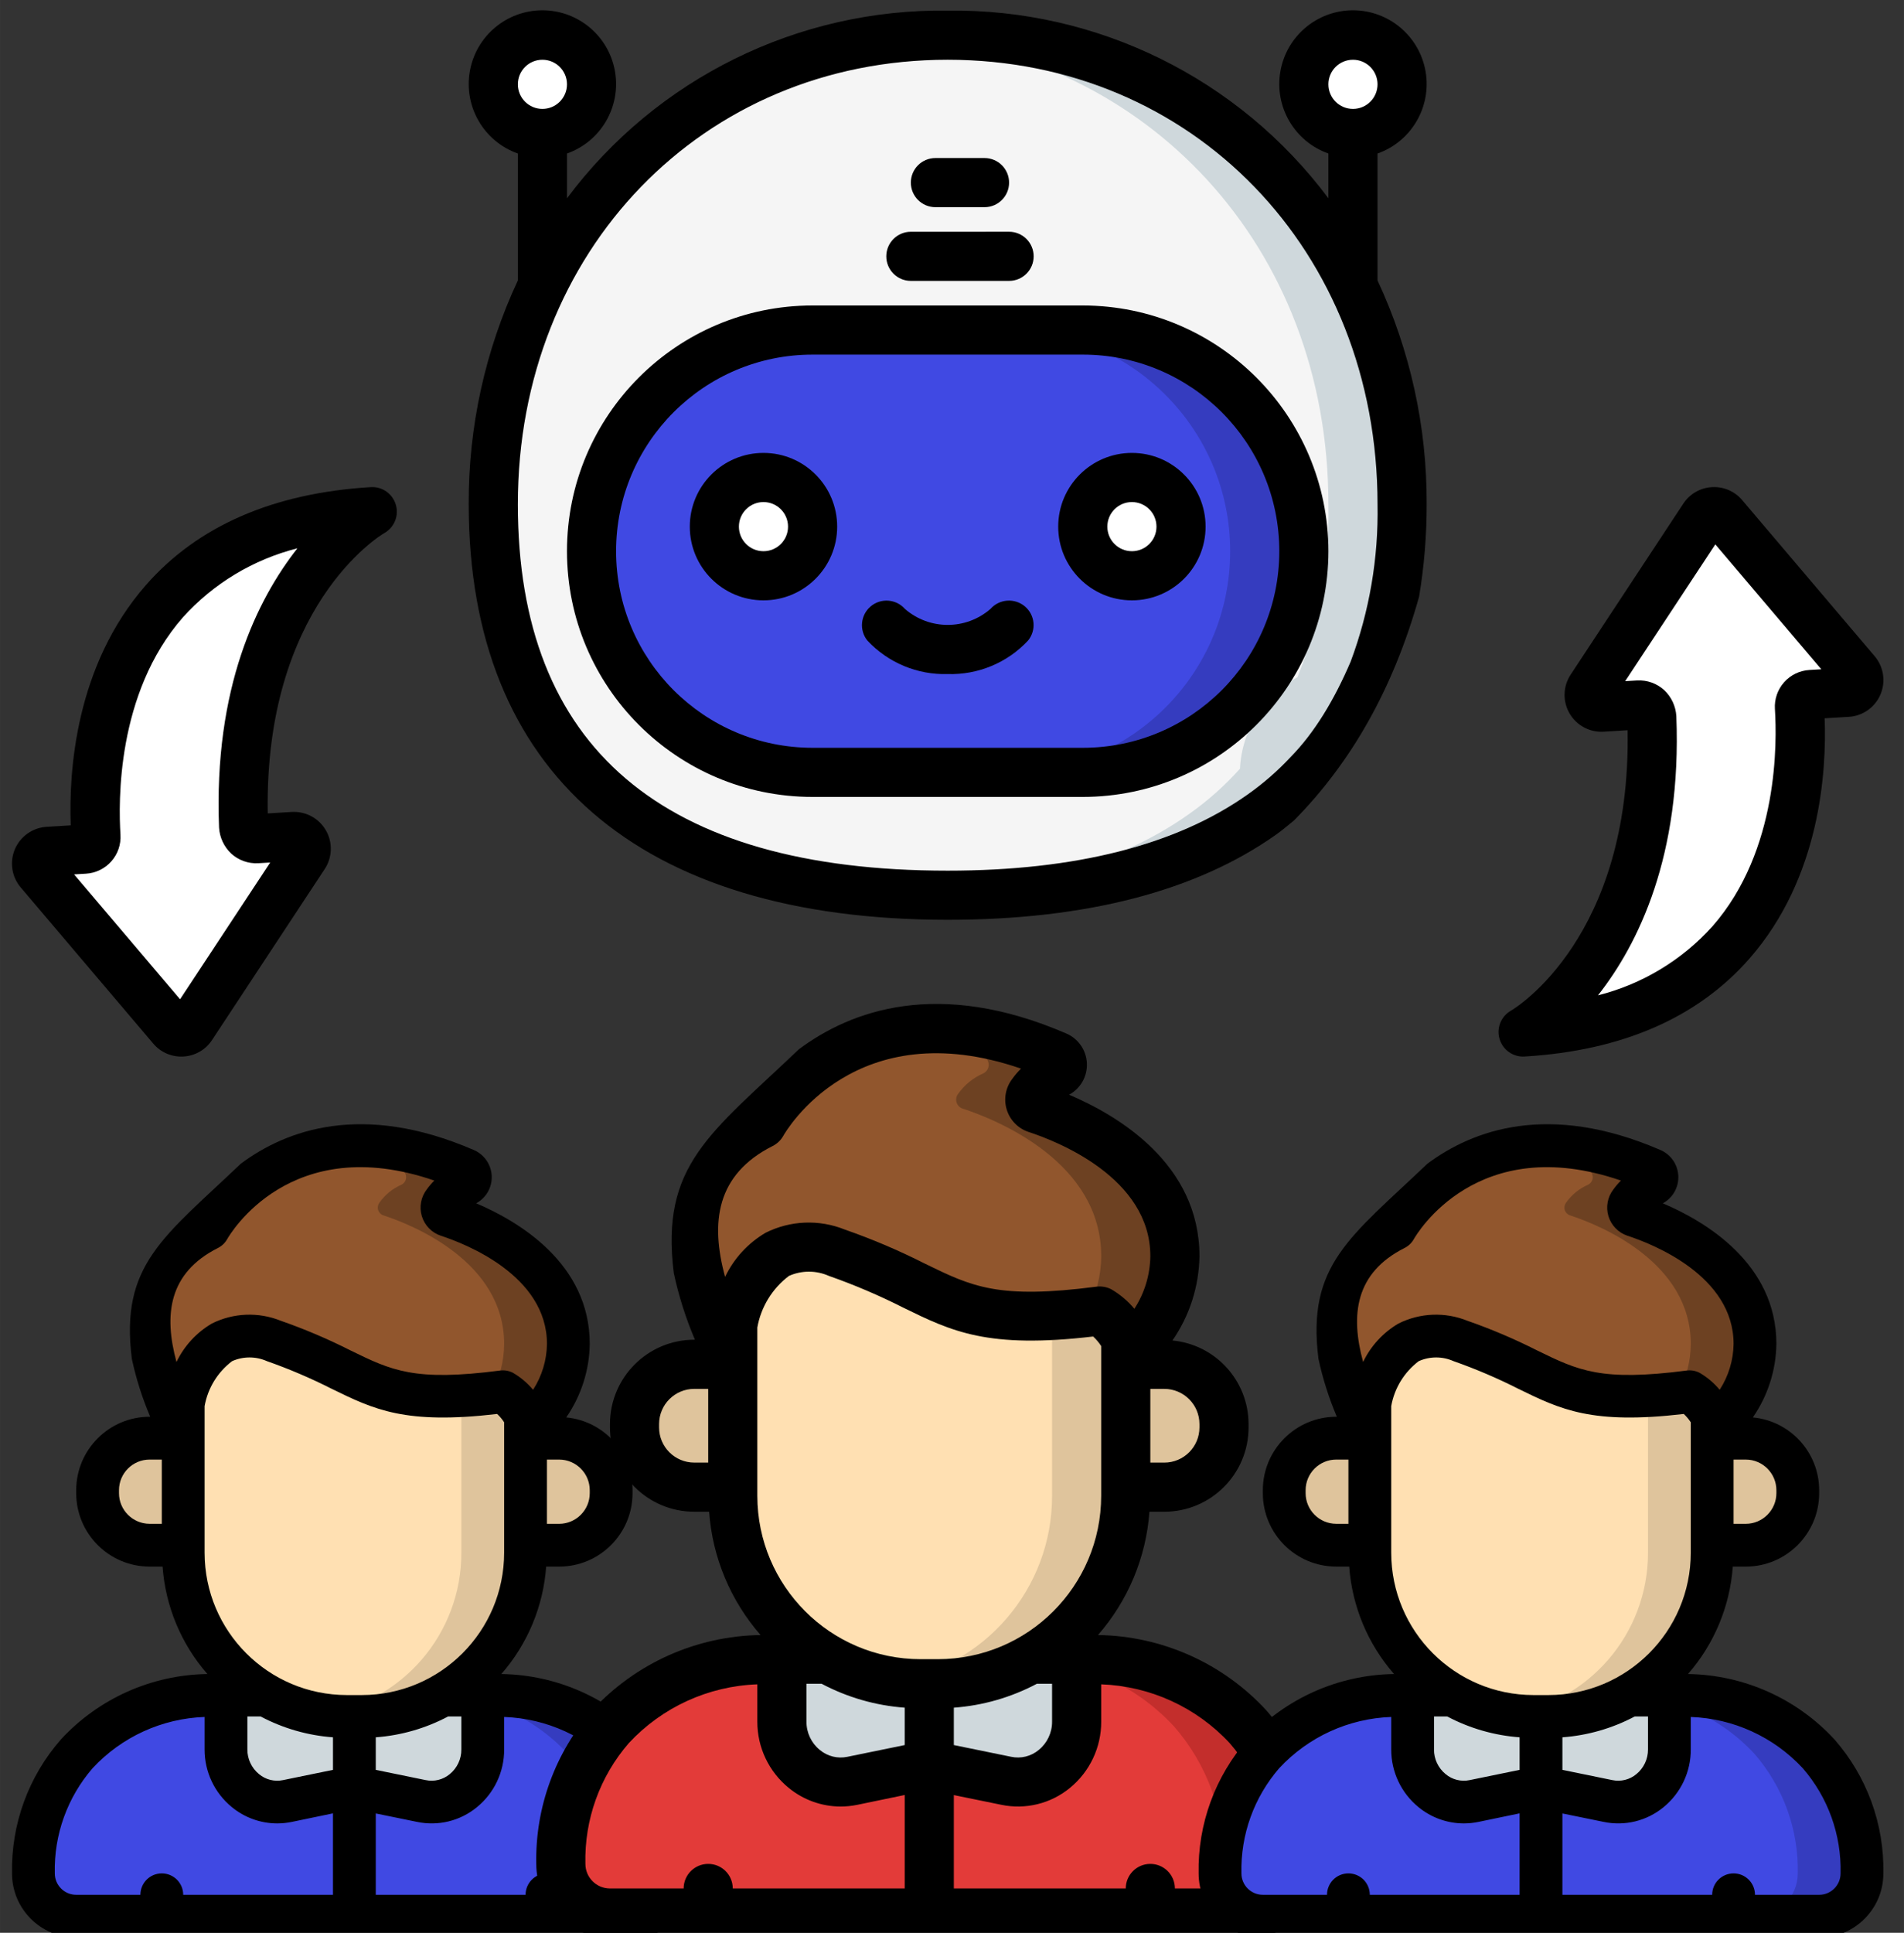
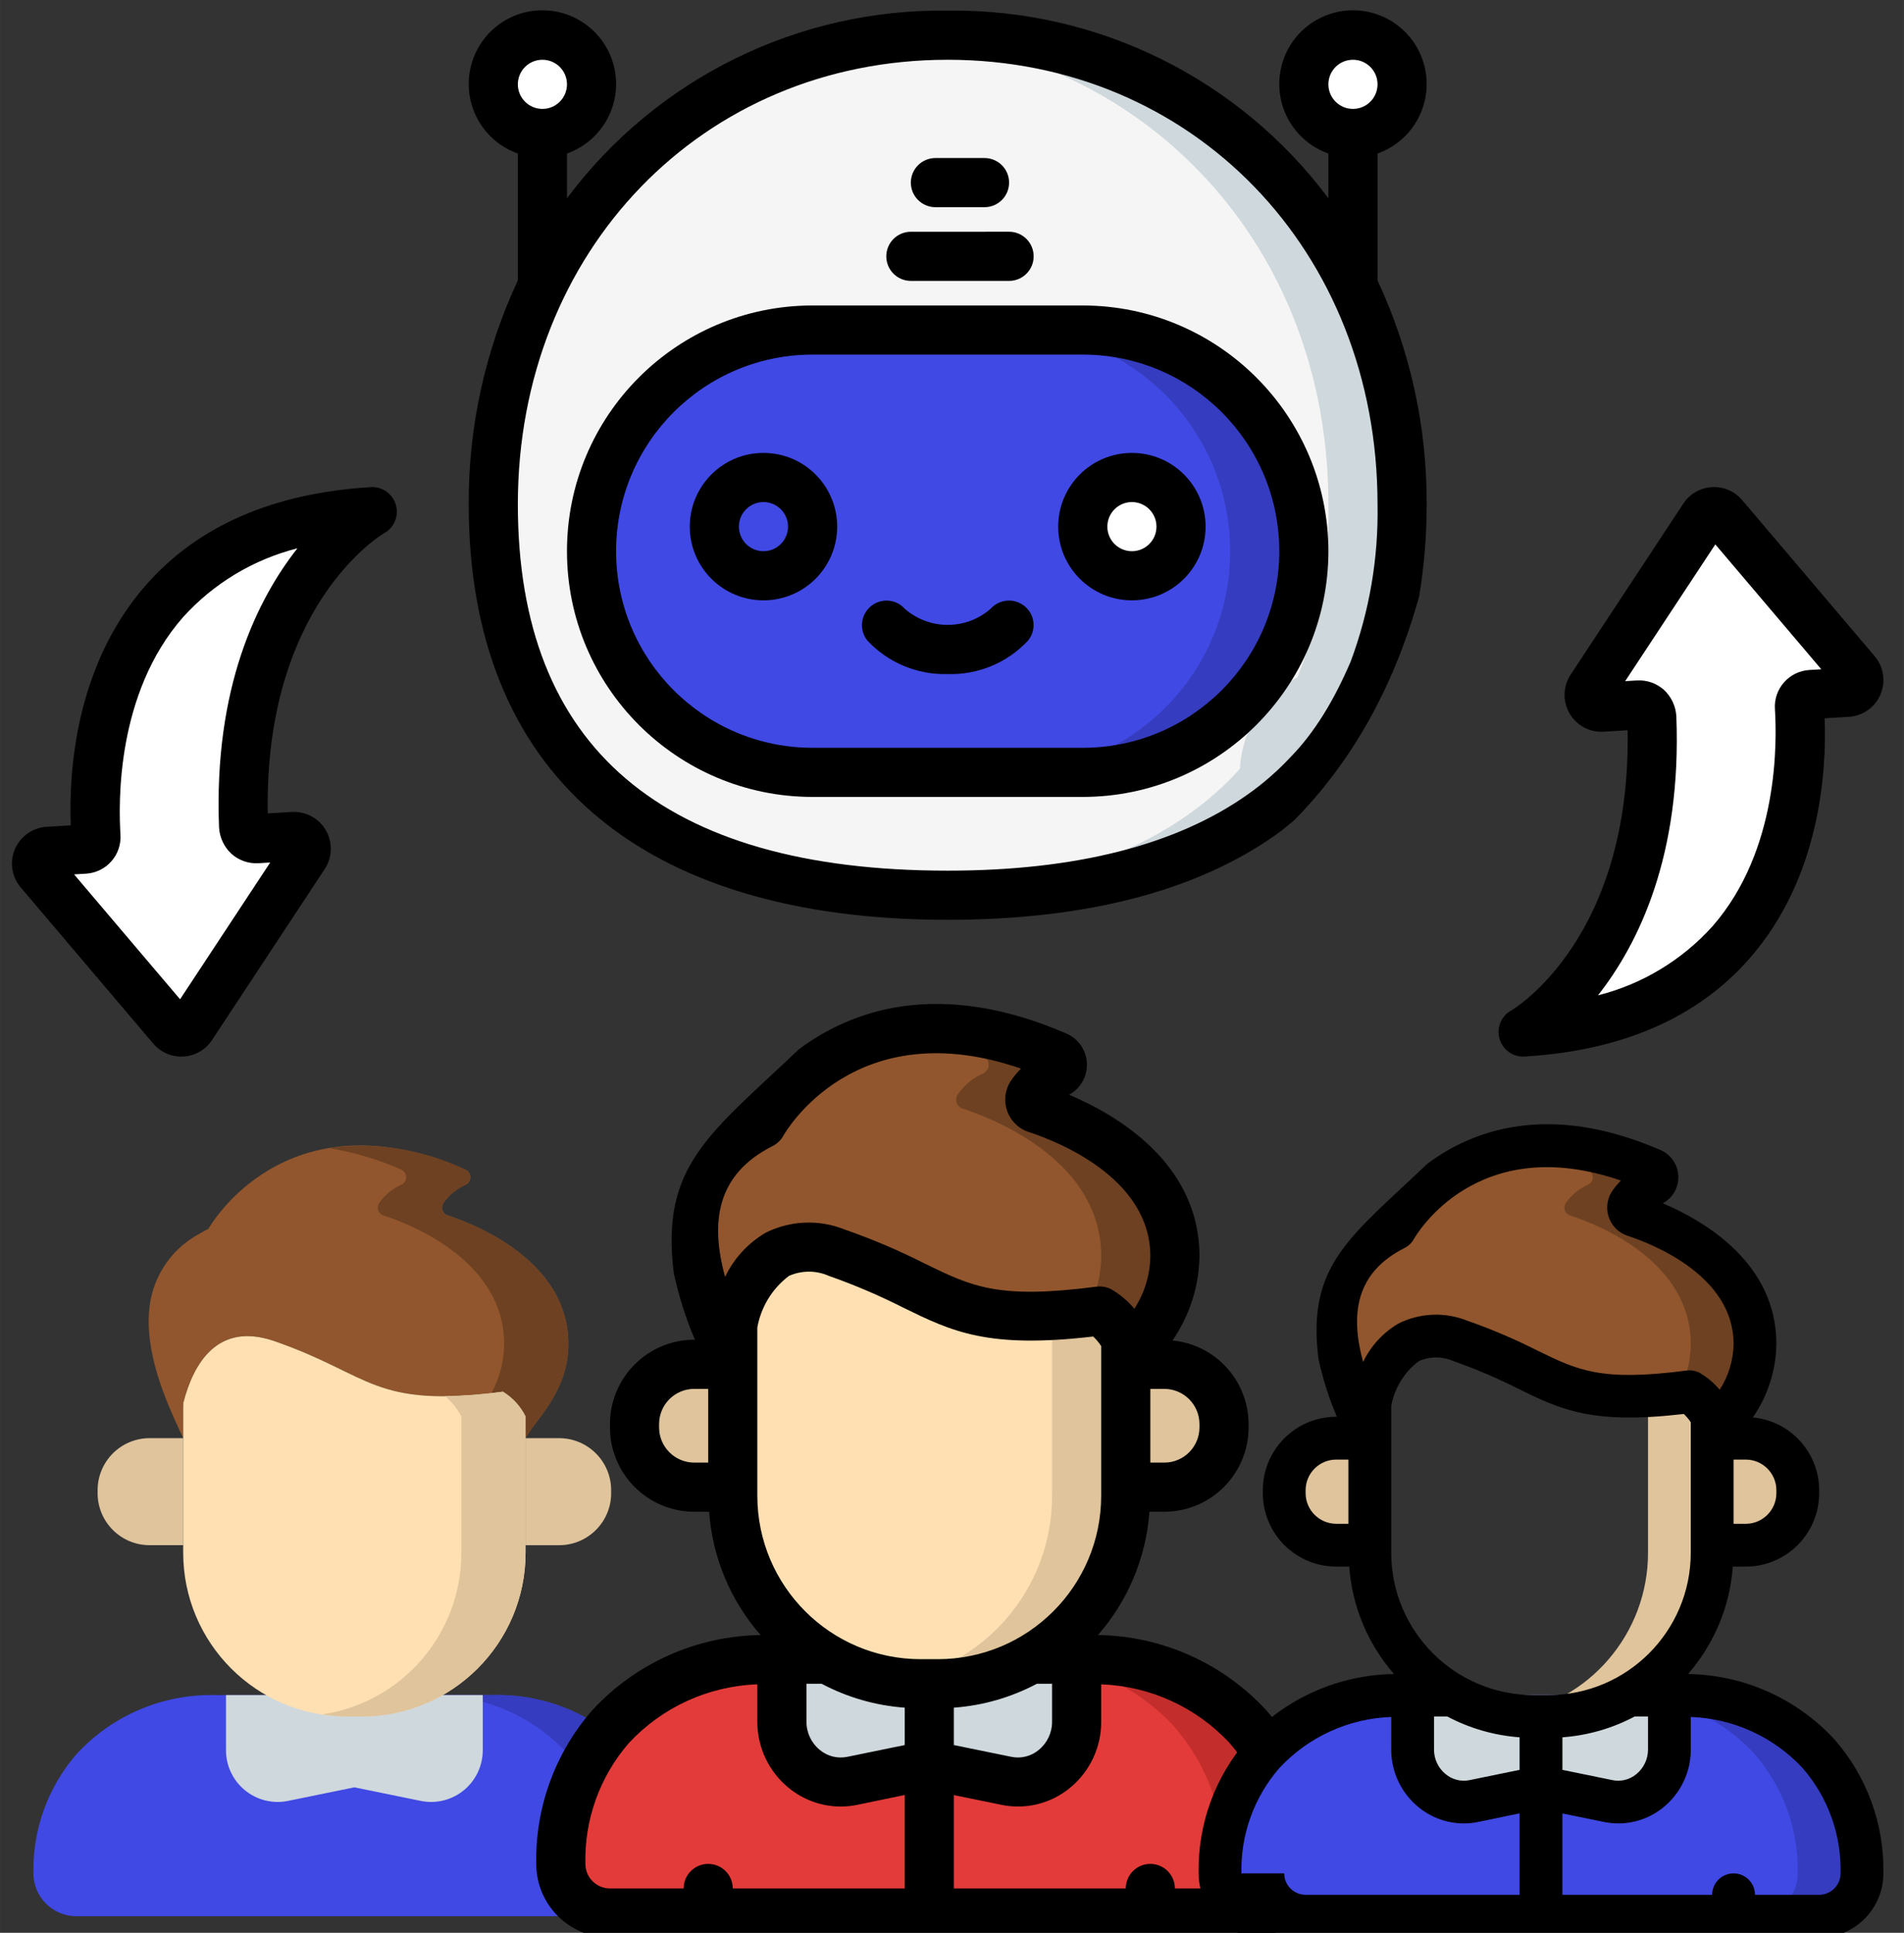
<svg xmlns="http://www.w3.org/2000/svg" xml:space="preserve" width="18.711mm" height="18.986mm" version="1.1" style="shape-rendering:geometricPrecision; text-rendering:geometricPrecision; image-rendering:optimizeQuality; fill-rule:evenodd; clip-rule:evenodd" viewBox="0 0 1871.12 1898.64">
  <rect x="0" y="0" width="1871.12" height="1898.64" fill="#333333" stroke="none" />
  <defs>
    <style type="text/css">
   
    .fil5 {fill:black;fill-rule:nonzero}
    .fil3 {fill:#353CBF;fill-rule:nonzero}
    .fil2 {fill:#4049E3;fill-rule:nonzero}
    .fil8 {fill:#6D4122;fill-rule:nonzero}
    .fil7 {fill:#91562D;fill-rule:nonzero}
    .fil11 {fill:#C32E2C;fill-rule:nonzero}
    .fil1 {fill:#CFD8DC;fill-rule:nonzero}
    .fil6 {fill:#DFC49C;fill-rule:nonzero}
    .fil10 {fill:#E33B39;fill-rule:nonzero}
    .fil0 {fill:whitesmoke;fill-rule:nonzero}
    .fil9 {fill:#FFE0B2;fill-rule:nonzero}
    .fil4 {fill:white;fill-rule:nonzero}
   
  </style>
  </defs>
  <g id="Camada_x0020_1">
    <g id="_1599634815872">
      <path id="Shape" class="fil0" d="M1377.88 495.35c1.3,58.12 -9.04,115.89 -30.41,169.95 -33.27,17.94 -54.7,52.02 -56.48,89.79 -15.17,16.96 -32.26,32.11 -50.93,45.14 -79.91,56.48 -188.77,79.17 -308.74,79.17 -246.45,0 -446.57,-96.07 -446.57,-384.05 0,-268.89 200.12,-460.81 446.57,-460.81 246.46,0 446.56,191.92 446.56,460.81z" />
      <path id="Shape_0" class="fil1" d="M931.32 34.54c-12.2,0 -24.13,0.82 -36.2,1.77 229.5,17.82 410.34,203.49 410.34,459.04 1.31,58.12 -9.03,115.89 -30.41,169.95 -33.26,17.94 -54.71,52.02 -56.48,89.79 -15.17,16.96 -32.25,32.11 -50.92,45.14 -71.65,50.68 -166.56,73.96 -271.97,78.28 11.77,0.47 23.61,0.89 35.64,0.89 119.97,0 228.83,-22.69 308.74,-79.17 18.67,-13.03 35.76,-28.18 50.93,-45.14 1.78,-37.77 23.21,-71.85 56.48,-89.79 21.37,-54.06 31.71,-111.83 30.41,-169.95 0,-268.89 -200.1,-460.81 -446.56,-460.81l0 0z" />
      <path class="fil2" d="M798.56 324.21l265.53 0c119.95,0 217.24,97.29 217.24,217.26l0 0c0,119.95 -97.29,217.24 -217.24,217.24l-265.53 0c-119.95,0 -217.24,-97.29 -217.24,-217.24l0 0c0,-119.97 97.29,-217.26 217.25,-217.26l-0.01 0z" />
      <path id="Shape_1" class="fil3" d="M1064.09 324.21l-72.43 0c119.99,0 217.26,97.27 217.26,217.26 0,119.97 -97.27,217.24 -217.26,217.24l72.43 0c119.97,0 217.24,-97.27 217.24,-217.24 0,-119.99 -97.27,-217.26 -217.24,-217.26z" />
      <circle id="Oval" class="fil4" cx="533.03" cy="82.82" r="48.28" />
-       <circle id="Oval_2" class="fil4" cx="750.29" cy="517.32" r="48.28" />
      <circle id="Oval_3" class="fil4" cx="1112.36" cy="517.32" r="48.28" />
      <circle id="Oval_4" class="fil4" cx="1329.61" cy="82.82" r="48.28" />
      <g>
        <path id="Shape_5" class="fil5" d="M750.29 444.91c-40.01,0 -72.41,32.42 -72.41,72.41 0,39.99 32.4,72.41 72.41,72.41 39.99,0 72.42,-32.42 72.42,-72.41 0,-39.99 -32.43,-72.41 -72.42,-72.41zm0 96.56c-13.34,0 -24.15,-10.81 -24.15,-24.15 0,-13.32 10.81,-24.13 24.15,-24.13 13.33,0 24.13,10.81 24.13,24.13 0,13.34 -10.8,24.15 -24.13,24.15z" />
        <path id="Shape_6" class="fil5" d="M1112.36 444.91c-39.99,0 -72.42,32.42 -72.42,72.41 0,39.99 32.43,72.41 72.42,72.41 40.01,0 72.41,-32.42 72.41,-72.41 0,-39.99 -32.4,-72.41 -72.41,-72.41zm0 96.56c-13.33,0 -24.13,-10.81 -24.13,-24.15 0,-13.32 10.8,-24.13 24.13,-24.13 13.34,0 24.15,10.81 24.15,24.13 0,13.34 -10.81,24.15 -24.15,24.15z" />
        <path id="Shape_7" class="fil5" d="M1305.46 541.47c-0.13,-133.25 -108.11,-241.24 -241.37,-241.39l-265.53 0c-133.31,0 -241.38,108.06 -241.38,241.39 0,133.31 108.07,241.37 241.38,241.37l265.53 0c133.26,-0.13 241.24,-108.13 241.37,-241.37zm-241.37 193.11l-265.53 0c-106.65,0 -193.11,-86.46 -193.11,-193.11 0,-106.66 86.46,-193.13 193.11,-193.13l265.53 0c106.65,0 193.11,86.47 193.11,193.13 0,106.65 -86.46,193.11 -193.11,193.11z" />
        <path id="Shape_8" class="fil5" d="M973.4 598.12c-24.11,20.98 -60.02,20.98 -84.13,0 -8.71,-9.82 -23.65,-10.88 -33.66,-2.42 -10,8.48 -11.42,23.4 -3.16,33.59 20.36,21.77 49.08,33.73 78.87,32.86 29.78,0.89 58.52,-11.05 78.88,-32.8 8.39,-10.1 7.08,-25.04 -2.88,-33.56 -10.07,-8.57 -25.12,-7.55 -33.92,2.33l0 0z" />
        <path id="Shape_9" class="fil5" d="M895.12 275.93l96.54 0c13.34,0 24.15,-10.81 24.15,-24.13 0,-13.34 -10.81,-24.15 -24.15,-24.15l-96.54 0.02c-13.33,0 -24.13,10.79 -24.13,24.13 0,13.32 10.79,24.13 24.13,24.13l0 0z" />
        <path id="Shape_10" class="fil5" d="M919.25 203.52l48.28 0c13.32,0 24.13,-10.81 24.13,-24.13 0,-13.34 -10.79,-24.15 -24.13,-24.15l-48.28 0c-13.32,0 -24.13,10.81 -24.13,24.15 0,13.32 10.81,24.13 24.13,24.13z" />
        <path id="Shape_11" class="fil5" d="M1394.61 586.06c5,-29.96 7.47,-60.32 7.42,-90.71 0.35,-75.95 -16.14,-151.05 -48.28,-219.87l0 -124.68c33.26,-11.76 53.2,-45.76 47.23,-80.52 -5.96,-34.75 -36.11,-60.17 -71.37,-60.17 -35.27,0 -65.4,25.42 -71.36,60.17 -5.99,34.76 13.97,68.76 47.21,80.52l0 43.98c-88.02,-117.77 -227.11,-186.31 -374.14,-184.37 -147.02,-1.94 -286.11,66.6 -374.14,184.37l0 -43.98c33.25,-11.76 53.19,-45.76 47.22,-80.52 -5.96,-34.75 -36.09,-60.17 -71.37,-60.17 -35.27,0 -65.4,25.42 -71.36,60.17 -5.97,34.76 13.97,68.76 47.23,80.52l0 124.68c-32.14,68.82 -48.63,143.92 -48.28,219.87 0,263.21 167.15,408.19 470.7,408.19 135.64,0 244.19,-28.12 322.64,-83.6 6.24,-4.41 11.87,-9.26 17.68,-13.97 55.72,-56.37 97.44,-128.82 122.97,-219.91zm-65 -527.37c13.33,0 24.14,10.81 24.14,24.13 0,13.35 -10.81,24.15 -24.14,24.15 -13.34,0 -24.15,-10.8 -24.15,-24.15 0,-13.32 10.81,-24.13 24.15,-24.13zm-796.58 0c13.35,0 24.15,10.81 24.15,24.13 0,13.35 -10.8,24.15 -24.15,24.15 -13.32,0 -24.13,-10.8 -24.13,-24.15 0,-13.32 10.81,-24.13 24.13,-24.13zm693.09 721.75c-70.16,49.68 -169.27,74.83 -294.8,74.83 -280.29,0 -422.42,-121.1 -422.42,-359.92 0,-248.94 181.59,-436.66 422.42,-436.66 240.83,0 422.43,187.72 422.43,436.66 1,52.7 -7.96,105.12 -26.39,154.5 -16.16,37.73 -35.46,69.78 -59.16,93.93 -12.73,13.63 -26.84,25.91 -42.08,36.66z" />
      </g>
      <path id="Shape_12" class="fil4" d="M188.24 1008.34l110.75 -167.94c2.51,-3.82 2.64,-8.74 0.37,-12.69 -2.29,-3.97 -6.61,-6.28 -11.18,-6l-35.89 2.16c-6.8,0.34 -12.6,-4.9 -12.93,-11.72 -9.11,-231.19 126.21,-309.51 126.21,-309.51 -276.16,16.73 -275.36,261.1 -271.28,318.72 0.39,6.65 -4.68,12.37 -11.33,12.78l-35.72 2.16c-4.57,0.28 -8.59,3.12 -10.38,7.31 -1.79,4.21 -1.06,9.07 1.9,12.56l130.22 153.34c2.46,2.89 6.13,4.45 9.91,4.23 3.8,-0.22 7.27,-2.24 9.35,-5.4l0 0z" />
      <path id="Shape_13" class="fil5" d="M180.36 1037.83c11.39,-0.65 21.79,-6.67 28.03,-16.21l110.74 -167.97c7.53,-11.44 7.96,-26.16 1.1,-38.03 -6.86,-11.85 -19.83,-18.84 -33.52,-18.02l-23.59 1.43c-3.49,-202.92 109.72,-272.65 114.54,-275.35 9.86,-5.54 14.56,-17.17 11.29,-27.99 -3.24,-10.83 -13.56,-17.97 -24.84,-17.15 -95.55,5.8 -169.79,38.13 -220.64,96.12 -69.81,79.59 -75.9,184.18 -73.96,236.11l-23.74 1.44c-13.68,0.84 -25.74,9.32 -31.12,21.93 -5.37,12.62 -3.17,27.19 5.72,37.64l130.2 153.34c7.34,8.73 18.41,13.44 29.79,12.71l0 0zm-107.57 -178.89l11.64 -0.7c9.6,-0.54 18.58,-4.91 24.95,-12.1 6.38,-7.19 9.62,-16.64 8.99,-26.24l-0.02 -0.39c-1.87,-30.76 -4.23,-138.26 61.42,-213.12 29.98,-33.22 69.13,-56.81 112.51,-67.77 -39.49,50.13 -82.44,136.92 -77.02,274.3 0.58,9.72 4.85,18.87 11.93,25.56 7.23,6.6 16.79,10.01 26.57,9.49l11.78 -0.71 -88.59 134.35 -104.16 -122.67z" />
      <path id="Shape_14" class="fil2" d="M434.89 1665.1l50.48 0c51.35,-1.04 100.72,19.92 135.62,57.62 28.34,32.52 43.57,74.42 42.69,117.56 -0.06,23.2 -18.86,41.99 -42.06,42.06l-546.75 0c-23.2,-0.07 -41.98,-18.86 -42.06,-42.06 -0.87,-43.14 14.35,-85.04 42.7,-117.56 34.9,-37.7 84.26,-58.66 135.64,-57.62l223.74 0z" />
      <path id="Shape_15" class="fil3" d="M620.99 1722.72c-34.9,-37.7 -84.27,-58.66 -135.62,-57.62l-63.1 0c51.38,-1.04 100.74,19.92 135.64,57.62 28.34,32.52 43.57,74.42 42.69,117.56 -0.07,23.2 -18.86,41.99 -42.05,42.06l63.07 0c23.2,-0.07 41.99,-18.86 42.06,-42.06 0.88,-43.14 -14.35,-85.04 -42.69,-117.56z" />
      <path id="Shape_16" class="fil1" d="M474.43 1665.1l0 53.43c0.22,15.28 -6.43,29.85 -18.13,39.67 -11.7,9.84 -27.21,13.88 -42.23,10.99l-65.81 -13.45 -65.82 13.45c-15.02,2.89 -30.52,-1.15 -42.23,-10.99 -11.72,-9.82 -18.37,-24.39 -18.13,-39.67l0 -53.43 252.35 0z" />
      <path id="Shape_17" class="fil6" d="M147.02 1412.74l33.01 0 0 105.15 -33.01 0c-28.23,0 -51.11,-22.88 -51.11,-51.11l0 -2.93c0,-13.55 5.39,-26.55 14.96,-36.13 9.6,-9.6 22.59,-14.98 36.15,-14.98z" />
      <path id="Shape_18" class="fil6" d="M516.49 1412.74l32.98 0c13.57,0 26.57,5.38 36.15,14.98 9.6,9.58 14.98,22.58 14.98,36.13l0 2.93c0,28.23 -22.9,51.13 -51.13,51.13l-32.98 0 0 -105.15 0 -0.02z" />
      <path id="Shape_19" class="fil7" d="M516.49 1412.76l0 -21.25c-4.98,-10.08 -12.71,-18.54 -22.29,-24.39 -128.5,16.62 -128.5,-16.6 -225.01,-49.83 -55.53,-18.93 -79.08,22.29 -88.96,60.56 -0.2,2.11 -0.2,4.42 -0.2,6.53l0 28.38c-12.41,-26.91 -36.6,-76.13 -33.66,-122.39 1.55,-32.89 20.22,-62.58 49.22,-78.23 2.94,-1.68 5.88,-3.36 9.24,-5.05 0,0 74.67,-135.01 252.34,-58.25 2.99,1.25 4.94,4.12 5.04,7.34 0.09,3.2 -1.72,6.19 -4.61,7.6 -8.7,3.79 -16.19,9.9 -21.65,17.67 -1.55,2.05 -2.01,4.71 -1.27,7.15 0.75,2.46 2.63,4.4 5.05,5.24 30.28,9.89 118.82,46.06 118.82,126.4 0,47.94 -34.29,76.32 -42.06,92.52l0 0z" />
      <path id="Shape_20" class="fil8" d="M558.55 1320.24c0,-80.34 -88.54,-116.51 -118.82,-126.4 -2.42,-0.84 -4.3,-2.78 -5.05,-5.24 -0.74,-2.44 -0.28,-5.1 1.27,-7.15 5.46,-7.77 12.95,-13.88 21.65,-17.67 2.89,-1.41 4.7,-4.4 4.61,-7.6 -0.1,-3.22 -2.05,-6.09 -5.04,-7.34 -41.64,-19.96 -88.25,-27.28 -134.03,-21.02 24.46,3.93 48.3,10.99 70.96,21.02 2.96,1.25 4.92,4.12 5.01,7.34 0.09,3.2 -1.7,6.19 -4.6,7.6 -8.71,3.79 -16.2,9.9 -21.66,17.67 -1.54,2.05 -2.01,4.71 -1.24,7.15 0.74,2.46 2.6,4.4 5.03,5.24 30.28,9.89 118.81,46.06 118.81,126.4 -0.11,16.82 -4.38,33.37 -12.43,48.15 3.73,-0.43 7.21,-0.77 11.18,-1.27 9.58,5.85 17.31,14.31 22.29,24.39l0 21.25c7.77,-16.2 42.06,-44.58 42.06,-92.52z" />
      <path id="Shape_21" class="fil9" d="M516.49 1391.51l0 133.76c-0.04,88.83 -72.04,160.83 -160.87,160.87l-14.72 0c-88.83,-0.04 -160.84,-72.04 -160.87,-160.87l0 -140.89c0,-2.11 0,-4.42 0.2,-6.53 9.88,-38.27 33.43,-79.49 88.96,-60.56 96.51,33.23 96.51,66.45 225.01,49.83 9.58,5.85 17.31,14.31 22.29,24.39z" />
      <path id="Shape_22" class="fil6" d="M494.2 1367.12c-18.88,2.61 -37.88,4.04 -56.93,4.34 6.67,5.52 12.15,12.36 16.12,20.05l0 133.76c0.11,79.49 -58.04,147.08 -136.68,158.82 7.99,1.32 16.08,2.01 24.19,2.11l14.72 0c88.85,-0.04 160.87,-72.08 160.87,-160.93l0 -133.76c-4.98,-10.08 -12.71,-18.54 -22.29,-24.39z" />
-       <path id="Shape_23" class="fil5" d="M492.69 1644.44c25.75,-29.46 41.22,-66.49 44.03,-105.51l12.75 0c39.84,-0.04 72.12,-32.31 72.15,-72.15l0 -2.93c-0.07,-37.04 -28.28,-68 -65.18,-71.48 14.7,-21.24 22.75,-46.38 23.12,-72.21 0,-78.93 -69.76,-120.38 -111.61,-138.12 9.83,-5.31 15.78,-15.8 15.26,-26.96 -0.53,-11.18 -7.4,-21.07 -17.71,-25.45 -109.73,-47.41 -184.49,-19.55 -228.84,13.49 -75.68,72.13 -118.76,99 -107.13,191.58 4.19,19.54 10.25,38.63 18.09,57l-0.6 0c-39.82,0.06 -72.09,32.33 -72.15,72.15l0 2.93c0.06,39.82 32.33,72.09 72.15,72.13l12.75 0c2.81,39.02 18.28,76.07 44.05,105.53 -54.69,0.76 -106.68,23.92 -143.84,64.1 -31.95,36.35 -49.13,83.35 -48.18,131.74 0,34.83 28.23,63.08 63.07,63.08l546.75 0c34.85,0 63.1,-28.25 63.1,-63.08 0.95,-48.37 -16.23,-95.35 -48.17,-131.69 -37.14,-40.19 -89.13,-63.37 -143.86,-64.15l0 0zm-249.59 41.7l13.03 0c22.02,11.67 46.23,18.63 71.09,20.46l0 31.98 -49.08 10.06c-8.37,1.77 -17.07,-0.41 -23.63,-5.89 -7.27,-5.94 -11.46,-14.85 -11.41,-24.22l0 -32.39zm126.18 20.46c24.85,-1.83 49.06,-8.79 71.09,-20.46l13.02 0 0 32.39c0.08,9.37 -4.12,18.28 -11.38,24.22 -6.6,5.5 -15.34,7.66 -23.73,5.87l-49 -10.04 0 -31.98zm210.28 -242.75l0 2.93c-0.01,16.62 -13.47,30.07 -30.09,30.09l-11.96 0 0 -63.08 11.96 0c16.6,0.02 30.06,13.48 30.09,30.06l0 0zm-152.74 -304.15c-2.72,2.69 -5.22,5.61 -7.45,8.72 -5.76,7.47 -7.57,17.28 -4.81,26.31 2.74,9.02 9.69,16.18 18.65,19.16 24.39,7.96 104.3,39.15 104.3,106.27 -0.21,16.03 -4.96,31.64 -13.66,45.08 -5.63,-6.75 -12.39,-12.45 -19.98,-16.83 -3.84,-1.9 -8.14,-2.63 -12.37,-2.1 -84.32,10.95 -106.59,0 -147.08,-19.76 -22.14,-11.21 -45.02,-20.94 -68.46,-29.12 -21.96,-8.85 -46.66,-7.87 -67.83,2.74 -15.06,8.85 -27.13,21.99 -34.7,37.75 -12.62,-46.27 -7.88,-87.56 40.85,-112.05 3.74,-1.9 6.83,-4.86 8.9,-8.51 2.59,-4.64 62.15,-106.37 203.64,-57.66l0 0zm-309.89 307.08l0 -2.93c0.02,-16.6 13.49,-30.06 30.09,-30.07l11.97 0 0 63.07 -11.97 0c-16.6,-0.02 -30.07,-13.47 -30.09,-30.07zm84.12 51.11l0 -133.53c0,-1.03 0,-2.11 0,-3.1 3.14,-17.61 12.8,-33.37 27.03,-44.16 10.91,-4.86 23.35,-4.86 34.25,0 21.79,7.64 43.03,16.72 63.62,27.15 41.76,20.41 72.25,35.28 162.6,24.71 2.63,2.42 4.94,5.18 6.88,8.18l0 128.13c-0.04,77.2 -62.63,139.79 -139.83,139.83l-14.72 0c-77.22,-0.05 -139.78,-62.63 -139.83,-139.83l0 -7.38zm-147.2 322.39c-0.93,-37.92 12.36,-74.8 37.22,-103.42 28.53,-30.69 68.1,-48.76 109.98,-50.24l0 31.91c-0.06,22 9.83,42.89 26.94,56.78 12.52,10.24 28.21,15.85 44.39,15.89 4.81,-0.02 9.58,-0.5 14.27,-1.47l40.57 -8.42 0 79.99 -147.19 0c0,-11.61 -9.41,-21.02 -21.04,-21.02 -11.61,0 -21.02,9.41 -21.02,21.02l-63.1 0c-11.61,0 -21.02,-9.41 -21.02,-21.02zm567.77 21.02l-63.07 0c0,-11.61 -9.43,-21.02 -21.04,-21.02 -11.61,0 -21.02,9.41 -21.02,21.02l-147.21 0 0 -79.9 40.49 8.27c20.79,4.4 42.45,-0.89 58.86,-14.4 17.05,-13.9 26.91,-34.75 26.82,-56.74l0 -31.91c41.91,1.48 81.49,19.57 110,50.3 24.86,28.6 38.14,65.46 37.21,103.36 0,11.61 -9.43,21.02 -21.04,21.02l0 0z" />
      <path id="Shape_24" class="fil10" d="M1012.66 1629.86l57.94 0c58.98,-1.19 115.62,22.89 155.71,66.16 32.51,37.32 49.99,85.42 48.99,134.93 -0.08,26.63 -21.66,48.19 -48.29,48.28l-627.58 0c-26.65,-0.08 -48.21,-21.65 -48.28,-48.28 -1.01,-49.51 16.45,-97.61 48.99,-134.93 40.08,-43.27 96.73,-67.35 155.71,-66.16l256.81 0z" />
      <path id="Shape_25" class="fil11" d="M1226.31 1696.02c-40.09,-43.27 -96.73,-67.35 -155.71,-66.16l-72.42 0c58.96,-1.19 115.63,22.89 155.69,66.16 32.54,37.32 50.02,85.42 49.01,134.93 -0.07,26.63 -21.65,48.19 -48.28,48.28l72.41 0c26.63,-0.08 48.21,-21.65 48.29,-48.28 1,-49.51 -16.48,-97.61 -48.99,-134.93z" />
      <path id="Shape_26" class="fil1" d="M1058.06 1629.86l0 61.33c0.26,17.53 -7.38,34.27 -20.82,45.56 -13.43,11.27 -31.23,15.91 -48.47,12.62l-75.56 -15.45 -75.54 15.45c-17.24,3.29 -35.03,-1.35 -48.47,-12.62 -13.43,-11.29 -21.07,-28.03 -20.81,-45.56l0 -61.33 289.67 0z" />
      <path id="Shape_27" class="fil6" d="M682.24 1340.19l37.86 0 0 120.68 -37.86 0c-32.41,0 -58.66,-26.26 -58.68,-58.64l0 -3.36c0,-15.57 6.19,-30.5 17.18,-41.5 11.01,-11.01 25.94,-17.18 41.5,-17.18z" />
      <path id="Shape_28" class="fil6" d="M1106.32 1340.19l37.88 0c15.56,0 30.49,6.17 41.5,17.18 11,11 17.18,25.93 17.18,41.5l0 3.36c0,32.4 -26.27,58.68 -58.68,58.68l-37.88 0 0 -120.7 0 -0.02z" />
      <path id="Shape_29" class="fil7" d="M1106.32 1340.21l0 -24.39c-5.68,-11.55 -14.57,-21.28 -25.59,-27.99 -147.47,19.06 -147.47,-19.06 -258.27,-57.21 -63.73,-21.72 -90.76,25.59 -102.11,69.53 -0.25,2.4 -0.25,5.07 -0.25,7.47l0 32.59c-14.23,-30.89 -42,-87.37 -38.61,-140.48 1.77,-37.77 23.22,-71.86 56.49,-89.8 3.37,-1.94 6.76,-3.86 10.62,-5.8 0,0 85.7,-154.96 289.67,-66.86 3.39,1.44 5.64,4.72 5.76,8.41 0.09,3.69 -1.96,7.12 -5.3,8.74 -9.98,4.34 -18.58,11.35 -24.86,20.27 -1.77,2.35 -2.29,5.41 -1.43,8.22 0.86,2.81 3,5.05 5.78,6.02 34.77,11.35 136.38,52.86 136.38,145.07 0,55.04 -39.34,87.62 -48.28,106.21l0 0z" />
      <path id="Shape_30" class="fil8" d="M1154.6 1234c0,-92.21 -101.61,-133.72 -136.38,-145.07 -2.78,-0.97 -4.92,-3.21 -5.78,-6.02 -0.86,-2.81 -0.34,-5.87 1.43,-8.22 6.28,-8.92 14.88,-15.93 24.86,-20.27 3.34,-1.62 5.39,-5.05 5.3,-8.74 -0.12,-3.69 -2.37,-6.97 -5.76,-8.41 -47.84,-22.93 -101.32,-31.32 -153.87,-24.15 28.07,4.53 55.44,12.64 81.44,24.15 3.41,1.44 5.66,4.72 5.77,8.41 0.1,3.69 -1.97,7.12 -5.29,8.74 -9.99,4.34 -18.58,11.35 -24.86,20.27 -1.77,2.35 -2.29,5.41 -1.43,8.22 0.85,2.81 3,5.05 5.77,6.02 34.78,11.35 136.39,52.86 136.39,145.07 -0.13,19.32 -5.03,38.31 -14.26,55.28 4.27,-0.48 8.28,-0.87 12.8,-1.45 11.02,6.71 19.91,16.44 25.59,27.99l0 24.39c8.94,-18.59 48.28,-51.17 48.28,-106.21z" />
      <path id="Shape_31" class="fil9" d="M1106.32 1315.82l0 153.53c-0.04,101.97 -82.68,184.63 -184.65,184.66l-16.9 0c-101.97,-0.03 -184.61,-82.69 -184.67,-184.66l0 -161.73c0,-2.4 0,-5.07 0.25,-7.47 11.35,-43.94 38.38,-91.25 102.11,-69.53 110.8,38.15 110.8,76.27 258.27,57.21 11.02,6.71 19.91,16.44 25.59,27.99z" />
      <path id="Shape_32" class="fil6" d="M1080.73 1287.83c-21.65,2.98 -43.47,4.64 -65.33,4.98 7.66,6.33 13.96,14.18 18.51,23.01l0 153.53c0.13,91.27 -66.64,168.84 -156.9,182.32 9.18,1.51 18.46,2.31 27.76,2.42l16.9 0c101.99,-0.04 184.65,-82.74 184.65,-184.74l0 -153.53c-5.68,-11.55 -14.57,-21.28 -25.59,-27.99z" />
      <path id="Shape_33" class="fil5" d="M1079.02 1606.14c29.55,-33.8 47.31,-76.3 50.56,-121.1l14.62 0c45.71,-0.06 82.78,-37.1 82.81,-82.81l0 -3.36c-0.09,-42.54 -32.48,-78.06 -74.81,-82.08 16.88,-24.37 26.12,-53.22 26.55,-82.87 0,-90.62 -80.09,-138.19 -128.13,-158.54 11.29,-6.09 18.1,-18.13 17.5,-30.97 -0.6,-12.82 -8.48,-24.17 -20.29,-29.2 -125.99,-54.41 -211.8,-22.45 -262.71,15.49 -86.85,82.79 -136.31,113.65 -122.97,219.9 4.83,22.44 11.78,44.35 20.76,65.44l-0.67 0c-45.71,0.06 -82.77,37.1 -82.81,82.83l0 3.36c0.04,45.71 37.1,82.75 82.81,82.79l14.63 0c3.24,44.8 21,87.32 50.57,121.12 -62.8,0.9 -122.46,27.49 -165.12,73.57 -36.67,41.74 -56.4,95.69 -55.32,151.24 0,39.99 32.42,72.41 72.41,72.41l627.6 0c40.01,0 72.44,-32.42 72.44,-72.41 1.08,-55.51 -18.64,-109.44 -55.29,-151.16 -42.64,-46.12 -102.32,-72.75 -165.14,-73.65l0 0zm-286.48 47.87l14.92 0c25.29,13.4 53.09,21.4 81.62,23.48l0 36.73 -56.33 11.54c-9.62,2.03 -19.6,-0.47 -27.13,-6.77 -8.35,-6.8 -13.16,-17.03 -13.08,-27.8l0 -37.18zm144.82 23.48c28.53,-2.08 56.32,-10.08 81.58,-23.48l14.97 0 0 37.18c0.07,10.77 -4.74,21 -13.08,27.8 -7.55,6.32 -17.6,8.8 -27.23,6.73l-56.24 -11.5 0 -36.73zm241.39 -278.62l0 3.36c-0.04,19.06 -15.48,34.51 -34.55,34.53l-13.73 0 0 -72.42 13.73 0c19.07,0.04 34.51,15.47 34.55,34.53l0 0zm-175.35 -349.15c-3.13,3.1 -5.98,6.45 -8.55,10.03 -6.62,8.57 -8.68,19.82 -5.52,30.18 3.15,10.37 11.13,18.56 21.41,21.99 27.99,9.13 119.73,44.95 119.73,122 -0.24,18.39 -5.68,36.32 -15.69,51.73 -6.45,-7.73 -14.22,-14.27 -22.94,-19.3 -4.4,-2.18 -9.32,-3.02 -14.2,-2.43 -96.79,12.58 -122.35,0 -168.81,-22.66 -25.43,-12.89 -51.69,-24.05 -78.6,-33.43 -25.19,-10.17 -53.55,-9.03 -77.85,3.13 -17.29,10.18 -31.16,25.25 -39.82,43.35 -14.48,-53.11 -9.06,-100.52 46.88,-128.62 4.29,-2.18 7.85,-5.59 10.23,-9.78 2.96,-5.33 71.33,-122.09 233.73,-66.19l0 0zm-355.71 352.51l0 -3.36c0.04,-19.08 15.49,-34.53 34.55,-34.54l13.73 0 0 72.41 -13.73 0c-19.06,-0.02 -34.51,-15.45 -34.55,-34.51zm96.56 58.64l0 -153.27c0,-1.15 0,-2.42 0,-3.56 3.6,-20.2 14.69,-38.29 31.05,-50.68 12.5,-5.57 26.78,-5.57 39.3,0 24.99,8.77 49.4,19.19 73.03,31.15 47.92,23.45 82.92,40.52 186.64,28.37 3.02,2.79 5.66,5.94 7.9,9.39l0 147.08c-0.06,88.64 -71.89,160.48 -160.52,160.51l-16.9 0c-88.62,-0.05 -160.44,-71.89 -160.5,-160.51l0 -8.48zm-168.97 370.08c-1.06,-43.51 14.18,-85.85 42.73,-118.72 32.74,-35.22 78.17,-55.98 126.24,-57.66l0 36.62c-0.07,25.27 11.3,49.23 30.92,65.16 14.38,11.78 32.39,18.21 50.96,18.27 5.5,-0.02 11,-0.6 16.38,-1.7l46.57 -9.65 0 91.81 -168.98 0c0,-13.32 -10.78,-24.13 -24.13,-24.13 -13.32,0 -24.13,10.81 -24.13,24.13l-72.41 0c-13.34,0 -24.15,-10.81 -24.15,-24.13zm651.73 24.13l-72.41 0c0,-13.32 -10.81,-24.13 -24.13,-24.13 -13.34,0 -24.15,10.81 -24.15,24.13l-168.96 0 0 -91.72 46.46 9.5c23.87,5.05 48.75,-1.04 67.6,-16.52 19.55,-15.97 30.86,-39.9 30.77,-65.15l0 -36.62c48.09,1.7 93.52,22.48 126.26,57.73 28.55,32.84 43.78,75.15 42.71,118.65 0,13.32 -10.8,24.13 -24.15,24.13l0 0z" />
      <path id="Shape_34" class="fil2" d="M1601.04 1665.1l50.46 0c51.38,-1.04 100.74,19.92 135.64,57.62 28.35,32.52 43.57,74.42 42.69,117.56 -0.07,23.2 -18.85,41.99 -42.05,42.06l-546.75 0c-23.2,-0.07 -41.99,-18.86 -42.06,-42.06 -0.88,-43.14 14.35,-85.04 42.69,-117.56 34.9,-37.7 84.27,-58.66 135.62,-57.62l223.76 0z" />
      <path id="Shape_35" class="fil3" d="M1787.14 1722.72c-34.9,-37.7 -84.26,-58.66 -135.64,-57.62l-63.07 0c51.35,-1.04 100.72,19.92 135.62,57.62 28.34,32.52 43.56,74.42 42.69,117.56 -0.06,23.2 -18.86,41.99 -42.06,42.06l63.1 0c23.2,-0.07 41.98,-18.86 42.05,-42.06 0.88,-43.14 -14.34,-85.04 -42.69,-117.56z" />
      <path id="Shape_36" class="fil1" d="M1640.57 1665.1l0 53.43c0.24,15.28 -6.41,29.85 -18.14,39.67 -11.7,9.84 -27.2,13.88 -42.22,10.99l-65.82 -13.45 -65.81 13.45c-15,2.89 -30.53,-1.15 -42.23,-10.99 -11.7,-9.82 -18.35,-24.39 -18.13,-39.67l0 -53.43 252.35 0z" />
      <path id="Shape_37" class="fil6" d="M1313.18 1412.74l32.98 0 0 105.15 -32.98 0c-28.23,0 -51.11,-22.88 -51.13,-51.11l0 -2.93c0,-13.55 5.38,-26.55 14.98,-36.13 9.58,-9.6 22.58,-14.98 36.15,-14.98z" />
      <path id="Shape_38" class="fil6" d="M1682.62 1412.74l33 0c13.55,0 26.56,5.38 36.16,14.98 9.57,9.58 14.96,22.58 14.96,36.13l0 2.93c0,28.23 -22.88,51.13 -51.12,51.13l-33 0 0 -105.15 0 -0.02z" />
      <path id="Shape_39" class="fil7" d="M1682.62 1412.76l0 -21.25c-4.95,-10.08 -12.69,-18.54 -22.28,-24.39 -128.49,16.62 -128.49,-16.6 -225.01,-49.83 -55.51,-18.93 -79.07,22.29 -88.94,60.56 -0.23,2.11 -0.23,4.42 -0.23,6.53l0 28.38c-12.41,-26.91 -36.58,-76.13 -33.63,-122.39 1.54,-32.89 20.22,-62.58 49.19,-78.23 2.95,-1.68 5.89,-3.36 9.26,-5.05 0,0 74.65,-135.01 252.35,-58.25 2.96,1.25 4.92,4.12 5.01,7.34 0.09,3.2 -1.69,6.19 -4.6,7.6 -8.7,3.79 -16.19,9.9 -21.65,17.67 -1.53,2.05 -2.02,4.71 -1.25,7.15 0.74,2.46 2.61,4.4 5.03,5.24 30.28,9.89 118.81,46.06 118.81,126.4 0,47.94 -34.27,76.32 -42.06,92.52l0 0z" />
      <path id="Shape_40" class="fil8" d="M1724.68 1320.24c0,-80.34 -88.53,-116.51 -118.81,-126.4 -2.42,-0.84 -4.29,-2.78 -5.03,-5.24 -0.75,-2.44 -0.28,-5.1 1.25,-7.15 5.46,-7.77 12.95,-13.88 21.67,-17.67 2.89,-1.41 4.67,-4.4 4.58,-7.6 -0.07,-3.22 -2.05,-6.09 -5.01,-7.34 -41.67,-19.96 -88.27,-27.28 -134.04,-21.02 24.45,3.93 48.3,10.99 70.94,21.02 2.98,1.25 4.94,4.12 5.03,7.34 0.1,3.2 -1.71,6.19 -4.6,7.6 -8.7,3.79 -16.19,9.9 -21.65,17.67 -1.55,2.05 -2.01,4.71 -1.27,7.15 0.75,2.46 2.63,4.4 5.05,5.24 30.28,9.89 118.81,46.06 118.81,126.4 -0.11,16.82 -4.38,33.37 -12.43,48.15 3.73,-0.43 7.22,-0.77 11.17,-1.27 9.59,5.85 17.33,14.31 22.28,24.39l0 21.25c7.79,-16.2 42.06,-44.58 42.06,-92.52z" />
-       <path id="Shape_41" class="fil9" d="M1682.62 1391.51l0 133.76c-0.03,88.83 -72.04,160.83 -160.87,160.87l-14.72 0c-88.83,-0.04 -160.83,-72.04 -160.87,-160.87l0 -140.89c0,-2.11 0,-4.42 0.23,-6.53 9.87,-38.27 33.43,-79.49 88.94,-60.56 96.52,33.23 96.52,66.45 225.01,49.83 9.59,5.85 17.33,14.31 22.28,24.39z" />
      <path id="Shape_42" class="fil6" d="M1660.34 1367.12c-18.88,2.61 -37.89,4.04 -56.93,4.34 6.69,5.52 12.17,12.36 16.14,20.05l0 133.76c0.09,79.49 -58.07,147.08 -136.69,158.82 8,1.32 16.07,2.01 24.17,2.11l14.72 0c88.87,-0.04 160.87,-72.08 160.87,-160.93l0 -133.76c-4.95,-10.08 -12.69,-18.54 -22.28,-24.39z" />
-       <path id="Shape_43" class="fil5" d="M1658.85 1644.44c25.75,-29.46 41.2,-66.49 44.03,-105.51l12.74 0c39.83,-0.04 72.1,-32.31 72.16,-72.15l0 -2.93c-0.1,-37.04 -28.31,-68 -65.2,-71.48 14.72,-21.24 22.77,-46.38 23.14,-72.21 0,-78.93 -69.79,-120.38 -111.62,-138.12 9.84,-5.31 15.76,-15.8 15.24,-26.96 -0.52,-11.18 -7.4,-21.07 -17.68,-25.45 -109.76,-47.41 -184.52,-19.55 -228.87,13.49 -75.65,72.13 -118.74,99 -107.11,191.58 4.19,19.54 10.25,38.63 18.08,57l-0.58 0c-39.84,0.06 -72.12,32.33 -72.15,72.15l0 2.93c0.03,39.82 32.31,72.09 72.15,72.13l12.75 0c2.81,39.02 18.28,76.07 44.05,105.53 -54.71,0.76 -106.7,23.92 -143.84,64.1 -31.96,36.35 -49.16,83.35 -48.21,131.74 0,34.83 28.25,63.08 63.1,63.08l546.75 0c34.84,0 63.07,-28.25 63.07,-63.08 0.95,-48.37 -16.21,-95.35 -48.15,-131.69 -37.14,-40.19 -89.14,-63.37 -143.85,-64.15l0 0zm-249.59 41.7l13 0c22.03,11.67 46.26,18.63 71.11,20.46l0 31.98 -49.08 10.06c-8.37,1.77 -17.09,-0.41 -23.65,-5.89 -7.26,-5.94 -11.46,-14.85 -11.38,-24.22l0 -32.39zm126.17 20.46c24.86,-1.83 49.07,-8.79 71.07,-20.46l13.05 0 0 32.39c0.05,9.37 -4.14,18.28 -11.41,24.22 -6.58,5.5 -15.33,7.66 -23.72,5.87l-48.99 -10.04 0 -31.98zm210.29 -242.75l0 2.93c-0.04,16.62 -13.49,30.07 -30.1,30.09l-11.96 0 0 -63.08 11.96 0c16.61,0.02 30.06,13.48 30.1,30.06l0 0zm-152.76 -304.15c-2.73,2.69 -5.2,5.61 -7.44,8.72 -5.78,7.47 -7.57,17.28 -4.83,26.31 2.76,9.02 9.71,16.18 18.66,19.16 24.39,7.96 104.31,39.15 104.31,106.27 -0.22,16.03 -4.96,31.64 -13.68,45.08 -5.6,-6.75 -12.37,-12.45 -19.97,-16.83 -3.82,-1.9 -8.13,-2.63 -12.36,-2.1 -84.34,10.95 -106.6,0 -147.08,-19.76 -22.15,-11.21 -45.02,-20.94 -68.48,-29.12 -21.95,-8.85 -46.64,-7.87 -67.81,2.74 -15.06,8.85 -27.15,21.99 -34.7,37.75 -12.61,-46.27 -7.88,-87.56 40.85,-112.05 3.75,-1.9 6.84,-4.86 8.91,-8.51 2.59,-4.64 62.14,-106.37 203.62,-57.66l0 0zm-309.88 307.08l0 -2.93c0.02,-16.6 13.48,-30.06 30.1,-30.07l11.96 0 0 63.07 -11.96 0c-16.62,-0.02 -30.08,-13.47 -30.1,-30.07zm84.12 51.11l0 -133.53c0,-1.03 0,-2.11 0,-3.1 3.13,-17.61 12.8,-33.37 27.04,-44.16 10.9,-4.86 23.35,-4.86 34.23,0 21.78,7.64 43.05,16.72 63.64,27.15 41.74,20.41 72.22,35.28 162.6,24.71 2.61,2.42 4.92,5.18 6.88,8.18l0 128.13c-0.06,77.2 -62.63,139.79 -139.86,139.83l-14.72 0c-77.2,-0.05 -139.77,-62.63 -139.81,-139.83l0 -7.38zm-147.21 322.39c-0.91,-37.92 12.35,-74.8 37.23,-103.42 28.53,-30.69 68.09,-48.76 109.98,-50.24l0 31.91c-0.07,22 9.84,42.89 26.93,56.78 12.54,10.24 28.21,15.85 44.4,15.89 4.79,-0.02 9.58,-0.5 14.28,-1.47l40.56 -8.42 0 79.99 -147.21 0c0,-11.61 -9.41,-21.02 -21.02,-21.02 -11.63,0 -21.04,9.41 -21.04,21.02l-63.07 0c-11.61,0 -21.04,-9.41 -21.04,-21.02zm567.79 21.02l-63.1 0c0,-11.61 -9.41,-21.02 -21.02,-21.02 -11.63,0 -21.04,9.41 -21.04,21.02l-147.19 0 0 -79.9 40.47 8.27c20.8,4.4 42.47,-0.89 58.89,-14.4 17.03,-13.9 26.89,-34.75 26.81,-56.74l0 -31.91c41.89,1.48 81.47,19.57 110,50.3 24.86,28.6 38.13,65.46 37.2,103.36 0,11.61 -9.41,21.02 -21.02,21.02l0 0z" />
+       <path id="Shape_43" class="fil5" d="M1658.85 1644.44c25.75,-29.46 41.2,-66.49 44.03,-105.51l12.74 0c39.83,-0.04 72.1,-32.31 72.16,-72.15l0 -2.93c-0.1,-37.04 -28.31,-68 -65.2,-71.48 14.72,-21.24 22.77,-46.38 23.14,-72.21 0,-78.93 -69.79,-120.38 -111.62,-138.12 9.84,-5.31 15.76,-15.8 15.24,-26.96 -0.52,-11.18 -7.4,-21.07 -17.68,-25.45 -109.76,-47.41 -184.52,-19.55 -228.87,13.49 -75.65,72.13 -118.74,99 -107.11,191.58 4.19,19.54 10.25,38.63 18.08,57l-0.58 0c-39.84,0.06 -72.12,32.33 -72.15,72.15l0 2.93c0.03,39.82 32.31,72.09 72.15,72.13l12.75 0c2.81,39.02 18.28,76.07 44.05,105.53 -54.71,0.76 -106.7,23.92 -143.84,64.1 -31.96,36.35 -49.16,83.35 -48.21,131.74 0,34.83 28.25,63.08 63.1,63.08l546.75 0c34.84,0 63.07,-28.25 63.07,-63.08 0.95,-48.37 -16.21,-95.35 -48.15,-131.69 -37.14,-40.19 -89.14,-63.37 -143.85,-64.15l0 0zm-249.59 41.7l13 0c22.03,11.67 46.26,18.63 71.11,20.46l0 31.98 -49.08 10.06c-8.37,1.77 -17.09,-0.41 -23.65,-5.89 -7.26,-5.94 -11.46,-14.85 -11.38,-24.22l0 -32.39zm126.17 20.46c24.86,-1.83 49.07,-8.79 71.07,-20.46l13.05 0 0 32.39c0.05,9.37 -4.14,18.28 -11.41,24.22 -6.58,5.5 -15.33,7.66 -23.72,5.87l-48.99 -10.04 0 -31.98zm210.29 -242.75l0 2.93c-0.04,16.62 -13.49,30.07 -30.1,30.09l-11.96 0 0 -63.08 11.96 0c16.61,0.02 30.06,13.48 30.1,30.06l0 0zm-152.76 -304.15c-2.73,2.69 -5.2,5.61 -7.44,8.72 -5.78,7.47 -7.57,17.28 -4.83,26.31 2.76,9.02 9.71,16.18 18.66,19.16 24.39,7.96 104.31,39.15 104.31,106.27 -0.22,16.03 -4.96,31.64 -13.68,45.08 -5.6,-6.75 -12.37,-12.45 -19.97,-16.83 -3.82,-1.9 -8.13,-2.63 -12.36,-2.1 -84.34,10.95 -106.6,0 -147.08,-19.76 -22.15,-11.21 -45.02,-20.94 -68.48,-29.12 -21.95,-8.85 -46.64,-7.87 -67.81,2.74 -15.06,8.85 -27.15,21.99 -34.7,37.75 -12.61,-46.27 -7.88,-87.56 40.85,-112.05 3.75,-1.9 6.84,-4.86 8.91,-8.51 2.59,-4.64 62.14,-106.37 203.62,-57.66l0 0zm-309.88 307.08l0 -2.93c0.02,-16.6 13.48,-30.06 30.1,-30.07l11.96 0 0 63.07 -11.96 0c-16.62,-0.02 -30.08,-13.47 -30.1,-30.07zm84.12 51.11l0 -133.53c0,-1.03 0,-2.11 0,-3.1 3.13,-17.61 12.8,-33.37 27.04,-44.16 10.9,-4.86 23.35,-4.86 34.23,0 21.78,7.64 43.05,16.72 63.64,27.15 41.74,20.41 72.22,35.28 162.6,24.71 2.61,2.42 4.92,5.18 6.88,8.18l0 128.13c-0.06,77.2 -62.63,139.79 -139.86,139.83l-14.72 0c-77.2,-0.05 -139.77,-62.63 -139.81,-139.83l0 -7.38zm-147.21 322.39c-0.91,-37.92 12.35,-74.8 37.23,-103.42 28.53,-30.69 68.09,-48.76 109.98,-50.24l0 31.91c-0.07,22 9.84,42.89 26.93,56.78 12.54,10.24 28.21,15.85 44.4,15.89 4.79,-0.02 9.58,-0.5 14.28,-1.47l40.56 -8.42 0 79.99 -147.21 0l-63.07 0c-11.61,0 -21.04,-9.41 -21.04,-21.02zm567.79 21.02l-63.1 0c0,-11.61 -9.41,-21.02 -21.02,-21.02 -11.63,0 -21.04,9.41 -21.04,21.02l-147.19 0 0 -79.9 40.47 8.27c20.8,4.4 42.47,-0.89 58.89,-14.4 17.03,-13.9 26.89,-34.75 26.81,-56.74l0 -31.91c41.89,1.48 81.47,19.57 110,50.3 24.86,28.6 38.13,65.46 37.2,103.36 0,11.61 -9.41,21.02 -21.02,21.02l0 0z" />
      <path id="Shape_44" class="fil4" d="M1674.41 508.04l-110.75 167.95c-2.51,3.82 -2.66,8.72 -0.37,12.67 2.29,3.97 6.61,6.3 11.18,6.02l35.87 -2.18c6.82,-0.33 12.62,4.92 12.95,11.72 9.1,231.2 -126.21,309.52 -126.21,309.52 276.16,-16.73 275.36,-261.11 271.28,-318.72 -0.39,-6.65 4.66,-12.38 11.33,-12.79l35.72 -2.16c4.57,-0.28 8.57,-3.11 10.38,-7.3 1.79,-4.21 1.04,-9.08 -1.9,-12.56l-130.22 -153.32c-2.46,-2.91 -6.13,-4.48 -9.93,-4.25 -3.78,0.24 -7.25,2.23 -9.33,5.4l0 0z" />
      <path id="Shape_45" class="fil5" d="M1682.29 478.54c-11.39,0.65 -21.8,6.67 -28.05,16.21l-110.72 167.97c-7.55,11.45 -7.96,26.17 -1.1,38.04 6.86,11.87 19.83,18.84 33.5,18.02l23.59 -1.44c3.51,202.93 -109.7,272.66 -114.52,275.38 -9.86,5.53 -14.56,17.16 -11.31,27.99 3.26,10.82 13.58,17.94 24.85,17.12 95.56,-5.77 169.8,-38.12 220.65,-96.11 69.81,-79.59 75.9,-184.18 73.96,-236.12l23.74 -1.43c13.68,-0.82 25.74,-9.32 31.1,-21.94 5.39,-12.61 3.19,-27.18 -5.7,-37.64l-130.2 -153.34c-7.36,-8.72 -18.41,-13.43 -29.79,-12.71l0 0zm107.57 178.91l-11.64 0.69c-9.6,0.56 -18.58,4.9 -24.95,12.09 -6.38,7.22 -9.62,16.66 -9,26.24l0.03 0.39c1.87,30.77 4.23,138.27 -61.43,213.12 -29.97,33.25 -69.12,56.84 -112.5,67.79 39.47,-50.12 82.44,-136.94 77.02,-274.31 -0.58,-9.73 -4.85,-18.86 -11.93,-25.57 -7.23,-6.58 -16.81,-10 -26.57,-9.48l-11.78 0.71 88.59 -134.36 104.16 122.69z" />
    </g>
  </g>
</svg>